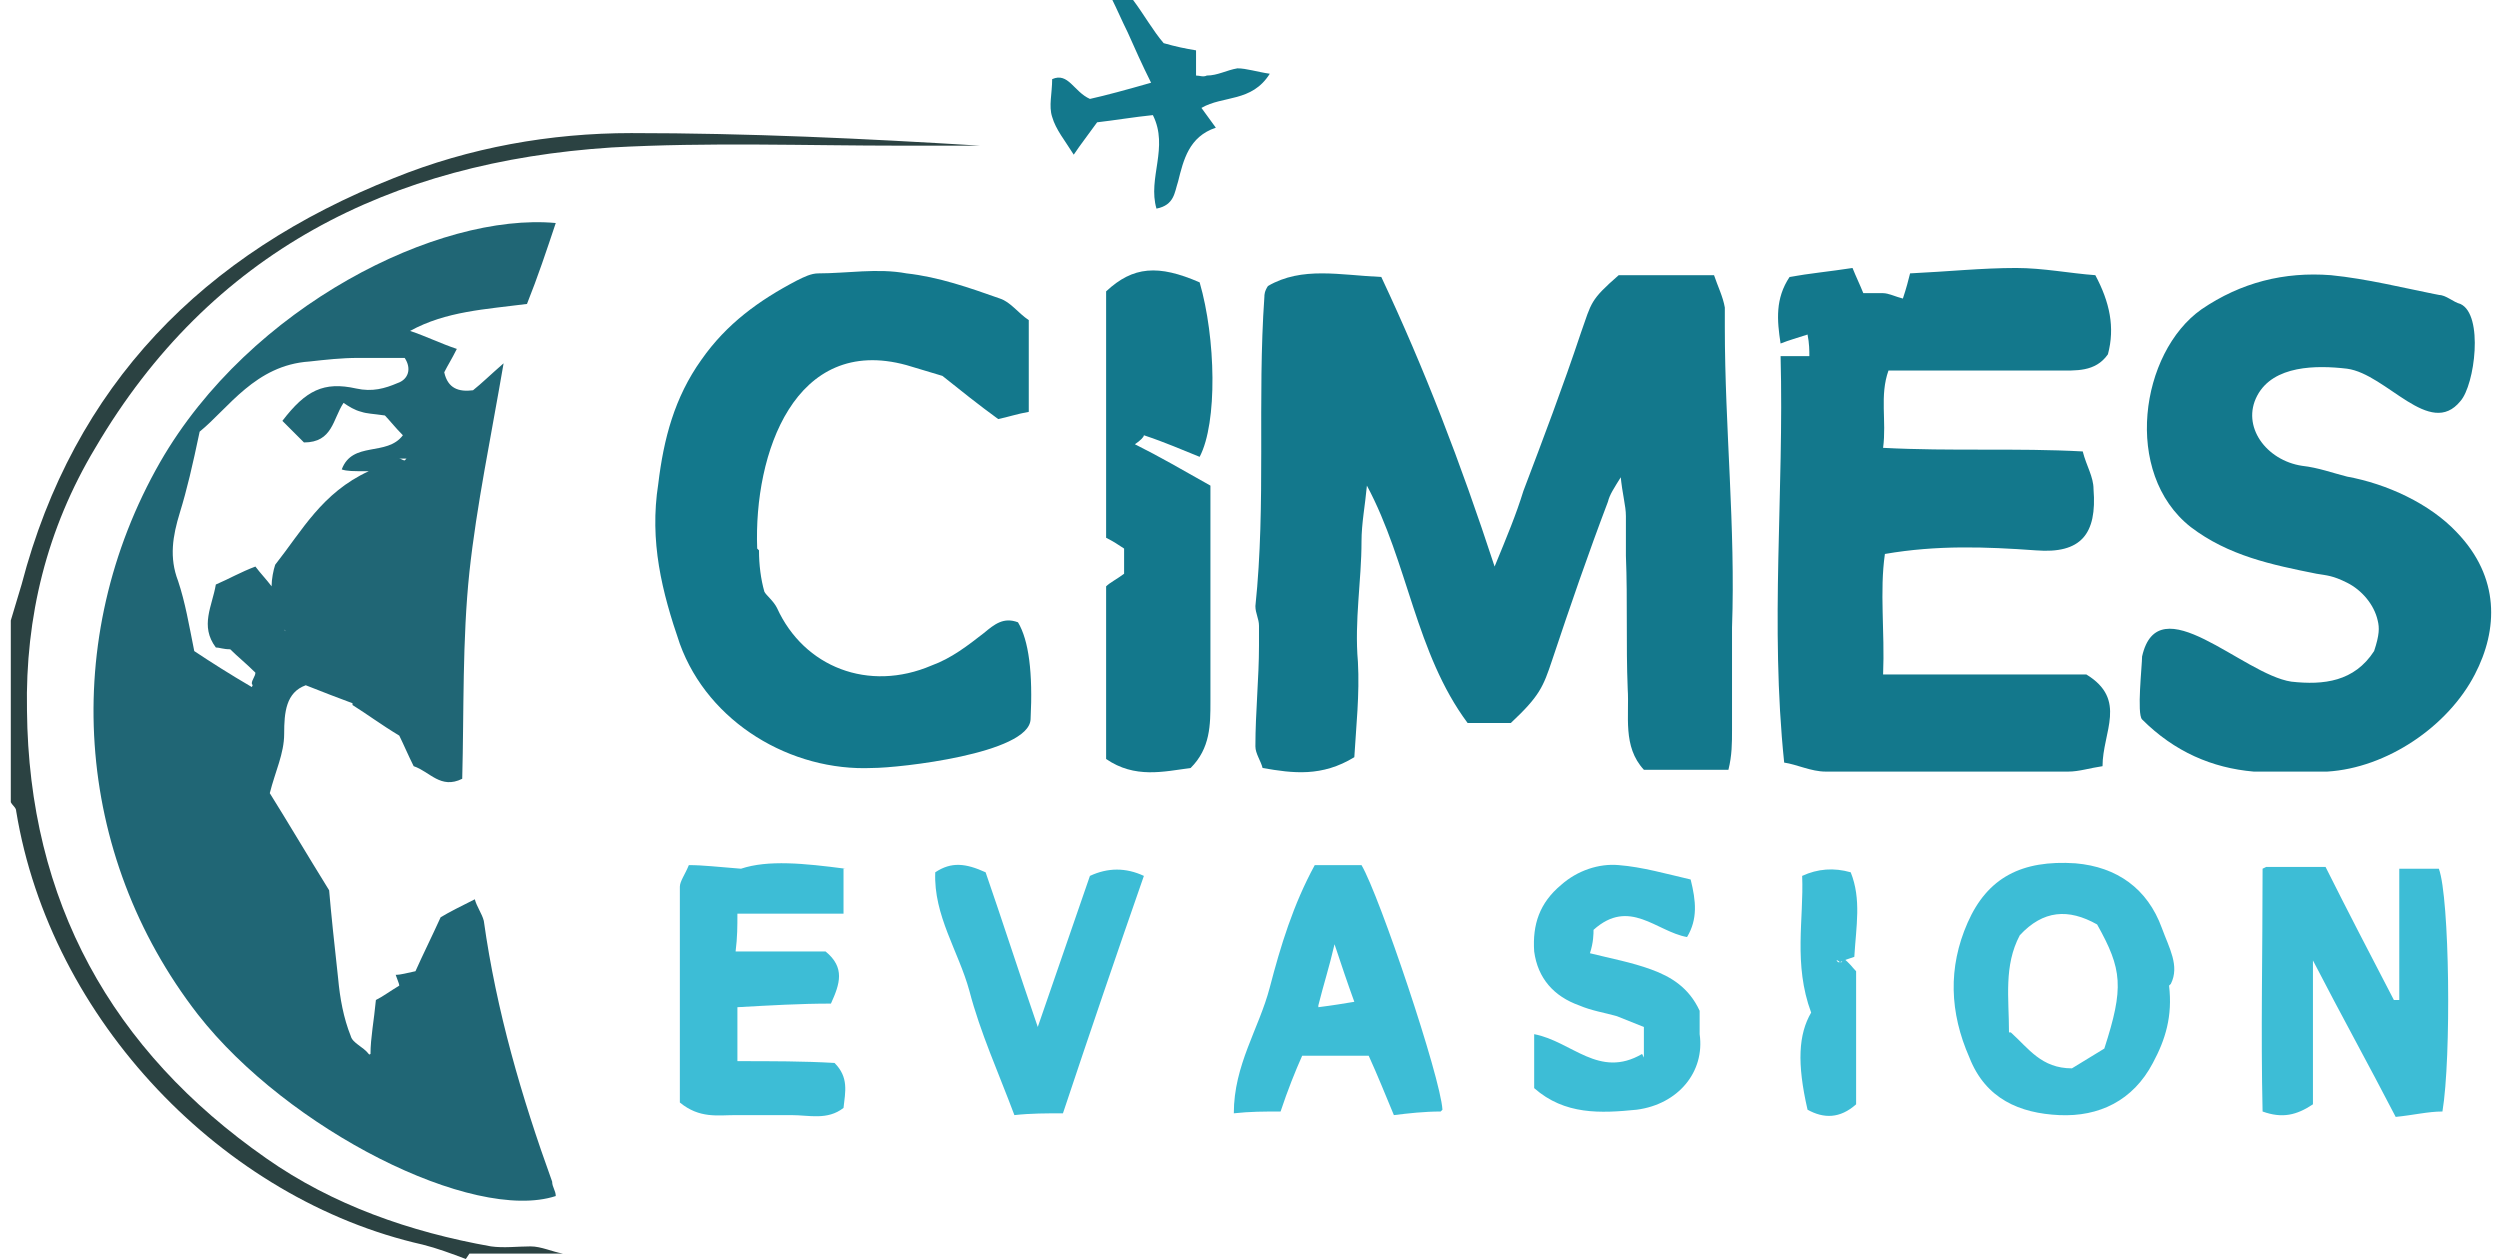
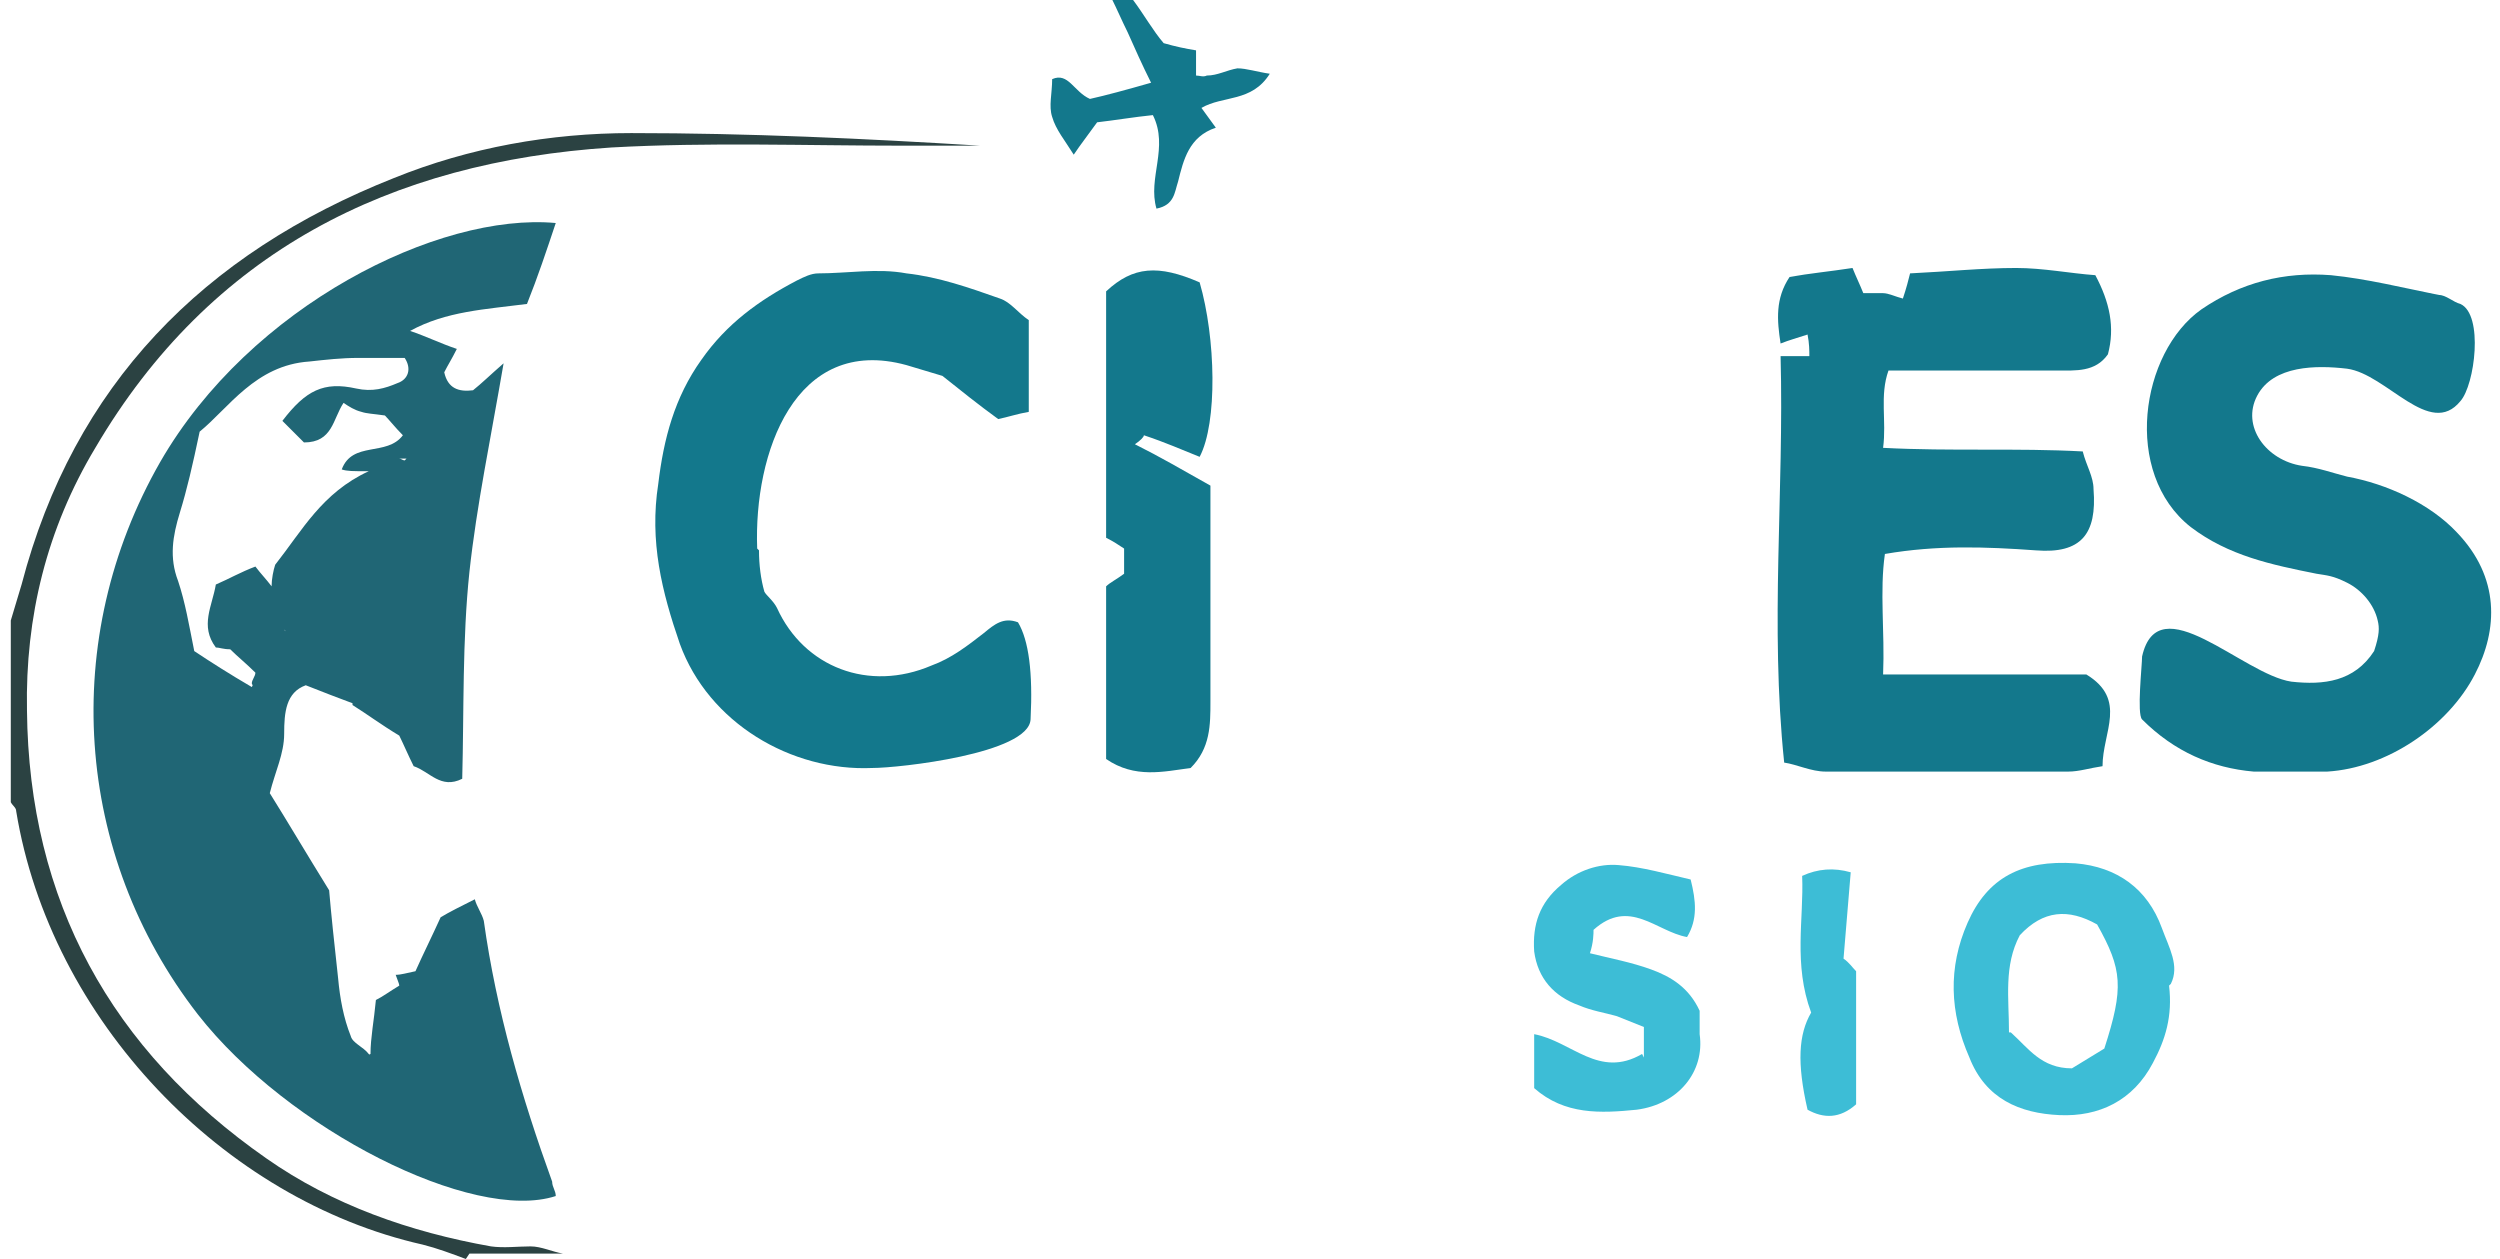
<svg xmlns="http://www.w3.org/2000/svg" id="Calque_1" data-name="Calque 1" version="1.1" viewBox="0 0 139 70">
  <defs>
    <style>
      .cls-1 {
        fill: #3dbdd6;
      }

      .cls-1, .cls-2, .cls-3, .cls-4 {
        stroke-width: 0px;
      }

      .cls-2 {
        fill: #13788c;
      }

      .cls-3 {
        fill: #2b4242;
      }

      .cls-4 {
        fill: #206675;
      }
    </style>
  </defs>
  <path class="cls-2" d="M137.6,37.5c-1.5,2.9-4.9,5.2-8.2,5.4-1.4,0-2.8,0-4.1,0-2.3-.2-4.4-1.1-6.2-2.9-.3-.3,0-3,0-3.5.9-4,5.6,1,8.3,1.4,1.8.2,3.5,0,4.6-1.7.3-.9.3-1.3.2-1.7-.2-.9-.9-1.7-1.7-2.1s-1.1-.4-1.7-.5c-2.5-.5-4.9-1-7-2.6-3.8-3-2.8-9.7.6-12.1,2.2-1.5,4.6-2.1,7.2-1.9,2,.2,4,.7,6,1.1.4,0,.8.4,1.2.5,1.3.6.8,4.5,0,5.4-1.7,2.1-4.1-1.5-6.3-1.8-1.7-.2-4.1-.2-5,1.5s.5,3.6,2.5,3.9c.9.1,1.7.4,2.5.6,2.2.4,4.6,1.5,6.1,3.1,2.4,2.5,2.3,5.4,1,7.9ZM130,30.1c0,0,.2-.1.2-.1,0,0,0,0-.1.2h-.2s0,0,.1,0Z" />
  <path class="cls-3" d="M25.9,70c-.8-.3-1.6-.6-2.4-.8-11.1-2.5-20.7-12.5-22.6-24.1,0-.2-.2-.3-.3-.5,0-3.4,0-6.7,0-10.1.2-.7.4-1.3.6-2,2.9-11.1,10.1-18.4,20.7-22.6,4.2-1.7,8.7-2.5,13.2-2.5,6.5,0,12.9.3,19.4.7-1.4,0-2.9,0-4.3,0-5.4,0-10.8-.2-16.2.1-12.3.8-22.3,5.8-28.7,16.7-2.7,4.5-3.9,9.4-3.8,14.6.1,10.6,4.7,18.9,13.3,24.9,3.7,2.6,8,4.1,12.5,4.9.7.1,1.5,0,2.2,0,.6,0,1.2.3,1.8.4h-5.2Z" />
  <path class="cls-2" d="M63,0c.6.8,1.1,1.7,1.7,2.4.7.2,1.2.3,1.8.4,0,.5,0,.9,0,1.4.2,0,.4.1.6,0,.6,0,1.1-.3,1.7-.4.5,0,1.1.2,1.8.3-1,1.6-2.6,1.2-3.8,1.9.3.4.5.7.8,1.1-1.5.5-1.8,1.8-2.1,3-.2.6-.2,1.3-1.2,1.5-.5-1.7.7-3.4-.2-5.2-1,.1-2.2.3-3.1.4-.5.7-.9,1.2-1.3,1.8-.5-.8-1-1.4-1.2-2.1-.2-.6,0-1.3,0-2.1.9-.4,1.2.7,2.1,1.1.9-.2,2-.5,3.4-.9-.5-1-.9-1.9-1.3-2.8-.3-.6-.6-1.3-.9-1.9.4,0,.9,0,1.3,0Z" />
  <path class="cls-4" d="M20.6,58.6c0-.9.2-1.9.3-3,.4-.2.8-.5,1.3-.8,0-.1-.1-.3-.2-.6.3,0,.6-.1,1.1-.2.4-.9.9-1.9,1.4-3,.5-.3,1.1-.6,1.9-1,.1.4.4.8.5,1.2.7,5,2.1,9.8,3.8,14.5,0,.3.2.5.2.8-4.6,1.5-14.9-3.7-19.9-10.1-6.9-8.9-7.7-20.9-2.1-30.7,5-8.7,15.5-13.9,22-13.3-.5,1.5-1,3-1.6,4.5-2.3.3-4.5.4-6.5,1.5.9.3,1.7.7,2.6,1-.3.6-.5.9-.7,1.3.2.9.8,1.1,1.6,1,.5-.4.9-.8,1.7-1.5-.7,4.1-1.5,7.9-1.9,11.6-.4,3.8-.3,7.7-.4,11.5-1.2.6-1.8-.4-2.7-.7-.3-.6-.6-1.3-.8-1.7-1-.6-1.8-1.2-2.6-1.7,0,0,0,0,0-.1-.8-.3-1.6-.6-2.6-1-1.1.4-1.2,1.5-1.2,2.7,0,1.1-.5,2.1-.8,3.3,1,1.6,2,3.3,3.3,5.4.1,1.2.3,3.1.5,4.9.1,1.1.3,2.2.7,3.2.1.4.7.6,1,1,.1.1.3.3.4.4,0,0,0,0,0,.1,0,0,0,0-.1,0-.1-.1-.3-.3-.4-.4ZM15.8,35c0,0,.1.2.2.2,0,0-.1,0-.2-.1h0c0-.1.1,0,.1,0ZM14.1,38c0,.2,0,.4,0,.2,0,.1,0,0-.1-.2,0-.2.2-.4.2-.6-.5-.5-1-.9-1.4-1.3-.4,0-.6-.1-.8-.1-.9-1.2-.2-2.3,0-3.5.7-.3,1.4-.7,2.2-1,.3.4.6.7.9,1.1,0-.4.1-.9.2-1.2,1.5-1.9,2.6-4,5.2-5.2-.9,0-1.2,0-1.5-.1.6-1.6,2.5-.7,3.4-1.9-.4-.4-.8-.9-1-1.1-.7-.1-1-.1-1.3-.2-.4-.1-.7-.3-1-.5-.6.9-.6,2.2-2.2,2.2-.3-.3-.8-.8-1.2-1.2,1.3-1.7,2.3-2.2,4.1-1.8.9.2,1.6,0,2.3-.3.6-.2.8-.8.4-1.4-.9,0-1.8,0-2.6,0-.9,0-1.8.1-2.7.2-3,.2-4.5,2.6-6.1,3.9-.4,1.9-.7,3.2-1.1,4.5-.4,1.3-.6,2.5-.1,3.8.4,1.2.6,2.4.9,3.9.9.6,2,1.3,3.2,2ZM22.2,25.5c.1,0,.2.1.3.1,0,0,0,0,.1-.1-.1,0-.2,0-.4,0ZM17.4,35.6h0c0,0,.1.1.1.1h0Z" />
-   <path class="cls-2" d="M90.2,26.4c-.5.8-.7,1.1-.8,1.5-1.1,2.9-2.1,5.8-3.1,8.8-.5,1.5-.7,2-2.3,3.5h-2.4c-2.9-3.9-3.3-8.9-5.6-13.2-.1,1.1-.3,2.1-.3,3.1,0,2.2-.4,4.4-.2,6.7.1,1.8-.1,3.6-.2,5.3-1.8,1.1-3.4.9-5.1.6-.1-.4-.4-.8-.4-1.2,0-1.9.2-3.8.2-5.6,0-.4,0-.7,0-1.1,0-.4-.2-.7-.2-1.1.6-5.7.1-11.5.5-17.2,0-.1,0-.3.2-.6,1.9-1.1,4-.6,6.3-.5,2.4,5.1,4.4,10.3,6.3,16.1.7-1.7,1.2-2.9,1.6-4.2,1.1-2.9,2.2-5.8,3.2-8.8.6-1.7.5-1.8,2.1-3.2h5.3c.2.6.5,1.2.6,1.8,0,.3,0,.7,0,1.1,0,5.6.6,11.1.4,16.7,0,1.9,0,3.8,0,5.7,0,.7,0,1.4-.2,2.2h-4.7c-1.2-1.3-.8-3-.9-4.5-.1-2.5,0-4.9-.1-7.4,0-.7,0-1.4,0-2.2,0-.6-.2-1.2-.3-2.3Z" />
  <path class="cls-2" d="M98.9,19.8h1.7c0-.3,0-.7-.1-1.2-.6.2-1,.3-1.5.5-.2-1.3-.3-2.5.5-3.7,1.1-.2,2.2-.3,3.5-.5.2.5.4.9.6,1.4.3,0,.7,0,1.1,0,.3,0,.7.2,1.1.3.2-.6.3-1,.4-1.4,2.1-.1,4-.3,5.9-.3,1.5,0,3,.3,4.4.4.8,1.5,1.1,2.9.7,4.4-.7,1-1.8.9-2.8.9-3.1,0-6.3,0-9.4,0-.5,1.4-.1,2.8-.3,4.3,3.8.2,7.4,0,11.1.2.2.8.6,1.4.6,2.1.2,2.5-.7,3.6-3.2,3.4-2.8-.2-5.5-.3-8.4.2-.3,2.1,0,4.3-.1,6.7,1.9,0,3.8,0,5.7,0,1.9,0,3.8,0,5.6,0,2.3,1.4.9,3.2.9,5.1-.7.1-1.3.3-1.9.3-4.5,0-9,0-13.5,0-.8,0-1.6-.4-2.3-.5-.8-7.7,0-15-.2-22.6Z" />
  <path class="cls-2" d="M42.2,30.6c0,.8.1,1.6.3,2.3.1.2.5.5.7.9,1.5,3.3,5.1,4.7,8.6,3.2,1.1-.4,2-1.1,2.9-1.8.6-.5,1.1-.9,1.9-.6q.9,1.5.7,5.4c-.1,1.9-7.3,2.7-8.8,2.7-4.5.2-9.1-2.5-10.7-6.9-1-2.9-1.7-5.7-1.2-8.9.3-2.5.9-4.8,2.4-6.9,1.4-2,3.2-3.3,5.3-4.4.4-.2.8-.4,1.2-.4,1.6,0,3.3-.3,4.9,0,1.8.2,3.5.8,5.2,1.4.6.2,1,.8,1.6,1.2v5.1c-.6.1-1.2.3-1.7.4-1.1-.8-2.1-1.6-3.1-2.4-.7-.2-1.3-.4-2-.6-6.2-1.7-8.5,4.9-8.3,10.2Z" />
  <path class="cls-2" d="M67.3,27.1c0,.8,0,1.5,0,2.3,0,3.2,0,6.4,0,9.6,0,1.3,0,2.6-1.1,3.7-1.5.2-3.1.6-4.7-.5v-9.6c.2-.2.6-.4,1-.7v-1.4c-.3-.2-.6-.4-1-.6v-13.7c1.5-1.4,2.9-1.5,5.2-.5.9,3.1,1,7.8,0,9.7-1-.4-1.9-.8-3.1-1.2,0,.1-.2.3-.5.5,1.4.7,2.6,1.4,4.2,2.3Z" />
-   <path class="cls-1" d="M126,48.2h3.3c1.2,2.4,2.5,4.9,3.8,7.4.1,0,.2,0,.3,0v-7.3h2.2c.6,1.6.7,10.5.2,13.5-.8,0-1.6.2-2.6.3-1.5-2.9-3-5.6-4.6-8.7v8c-.9.6-1.7.8-2.8.4-.1-4.4,0-8.8,0-13.5Z" />
-   <path class="cls-1" d="M46.9,48.3v2.5c-1,0-1.9,0-2.9,0-.9,0-1.9,0-3,0,0,.7,0,1.3-.1,2.1h5c1.1.9.8,1.8.3,2.9-1.7,0-3.4.1-5.2.2v3c1.9,0,3.7,0,5.4.1.8.8.6,1.6.5,2.5-.9.7-1.9.4-2.9.4-1,0-2,0-3.1,0-1,0-2,.2-3.1-.7,0-3.9,0-7.9,0-12,0-.3.3-.7.5-1.2.8,0,1.6.1,2.9.2,1.5-.5,3.5-.3,5.8,0Z" />
  <path class="cls-1" d="M120.6,54.8c.2,1.7-.2,3-.9,4.3-1.1,2.1-3,3-5.2,2.9-2.2-.1-4.1-.9-5-3.2-1.1-2.5-1.2-5-.1-7.5,1.1-2.5,3-3.5,6-3.3,2.3.2,4,1.4,4.8,3.6.4,1.1,1,2.1.5,3.1ZM111.8,57.4c1,.9,1.7,2,3.4,2,.5-.3,1.3-.8,1.8-1.1,1.1-3.4,1-4.4-.4-6.9-1.6-.9-3-.8-4.3.6-.9,1.7-.6,3.5-.6,5.4ZM110.9,51.5h0c0,0-.1-.1-.1-.1h0ZM118.8,52.3h0c0,0,0-.1,0-.1h0Z" />
-   <path class="cls-1" d="M80.1,61.8c-.9,0-1.8.1-2.6.2-.5-1.2-.9-2.2-1.4-3.3h-3.7c-.4.9-.8,1.9-1.2,3.1-.9,0-1.7,0-2.6.1,0-2.7,1.4-4.7,2-7,.6-2.3,1.3-4.6,2.5-6.8h2.6c1,1.7,4.4,11.8,4.5,13.6ZM73.3,56c.8-.1,1.4-.2,2-.3-.4-1.1-.7-2-1.1-3.2-.3,1.3-.6,2.2-.9,3.4Z" />
  <path class="cls-1" d="M91.4,58.8v-1.7c-.5-.2-1-.4-1.5-.6-.7-.2-1.4-.3-2.1-.6-1.4-.5-2.3-1.5-2.5-3-.1-1.5.3-2.7,1.5-3.7.9-.8,2.1-1.2,3.2-1.1,1.3.1,2.7.5,4,.8.3,1.2.4,2.2-.2,3.2-1.7-.3-3.2-2.2-5.2-.4,0,.2,0,.7-.2,1.3,1.2.3,2.3.5,3.4.9,1.1.4,2.1,1,2.7,2.3,0,.3,0,.8,0,1.3.3,2.1-1.2,3.9-3.5,4.2-2,.2-4,.3-5.7-1.2v-3c2.1.4,3.6,2.5,6,1.1Z" />
-   <path class="cls-1" d="M57.7,57.1c1.1-3.2,2-5.8,2.9-8.4q1.5-.7,3,0c-1.5,4.3-3,8.7-4.5,13.2-.9,0-1.8,0-2.7.1-.9-2.4-1.9-4.6-2.5-6.9-.6-2.2-2-4.2-1.9-6.6.9-.6,1.7-.5,2.8,0,.9,2.6,1.8,5.4,2.9,8.6Z" />
-   <path class="cls-1" d="M102.5,53.3c.3.2.5.5.7.7v7.4c-.9.8-1.8.8-2.7.3-.6-2.6-.5-4.2.2-5.4-1-2.7-.4-5.2-.5-7.6q1.3-.6,2.7-.2c.6,1.5.3,3,.2,4.7-.3.1-.6.2-.8.3-.1-.1-.3-.2-.1,0-.2,0,0,0,.2,0Z" />
+   <path class="cls-1" d="M102.5,53.3c.3.2.5.5.7.7v7.4c-.9.8-1.8.8-2.7.3-.6-2.6-.5-4.2.2-5.4-1-2.7-.4-5.2-.5-7.6q1.3-.6,2.7-.2Z" />
</svg>